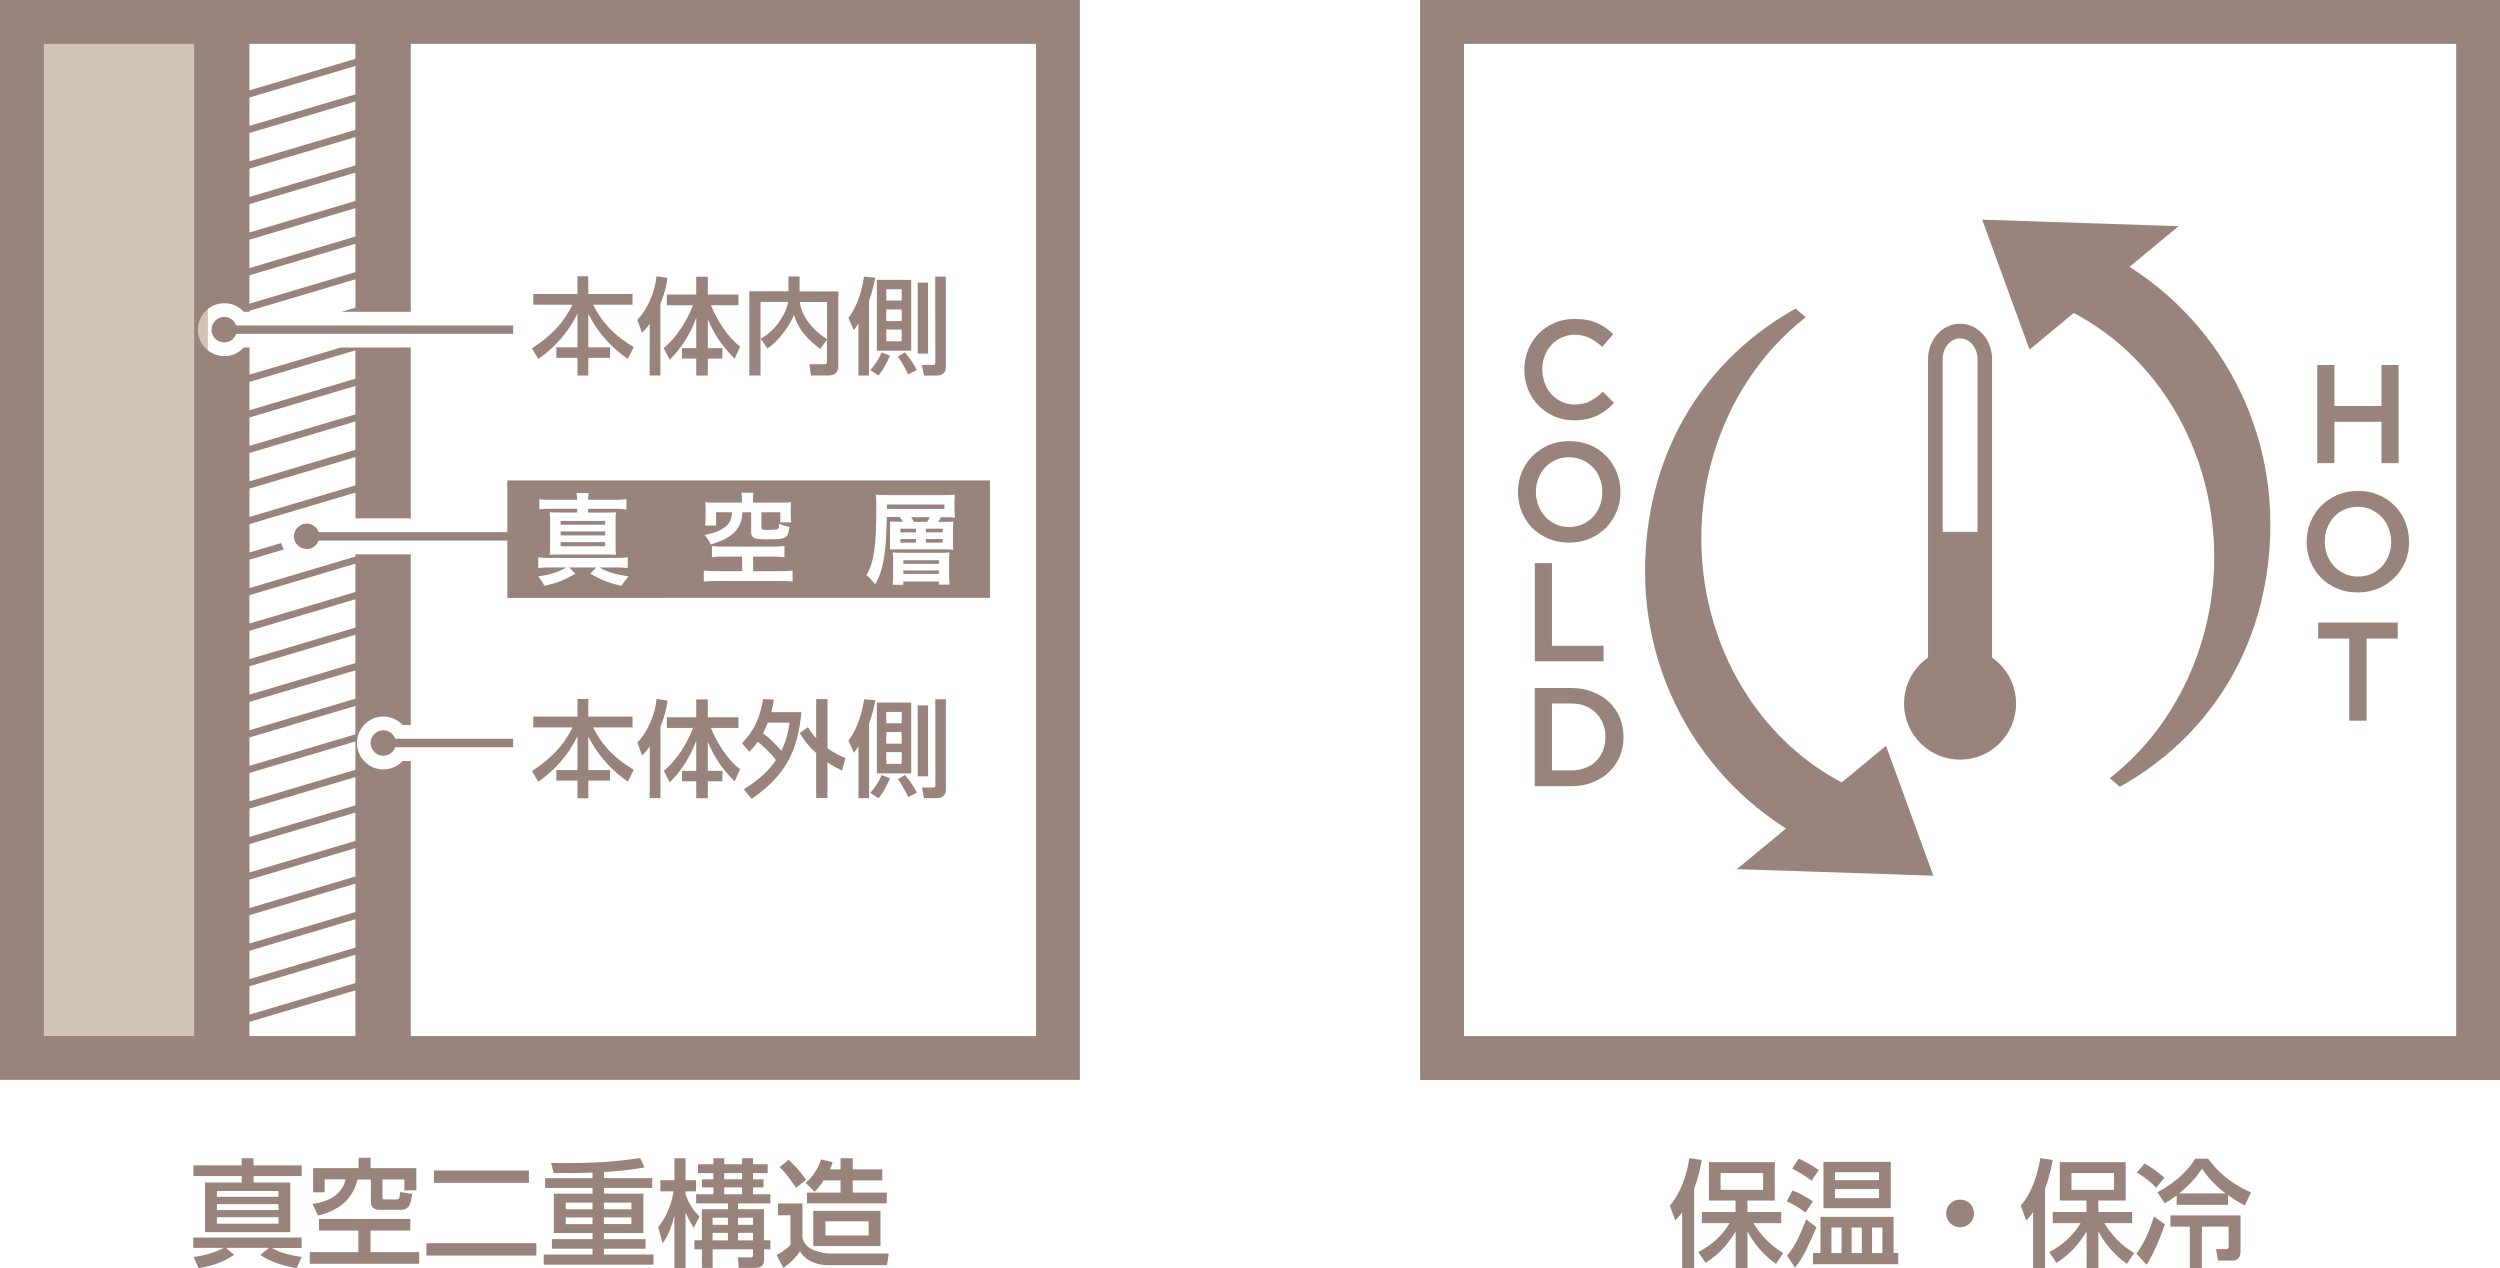
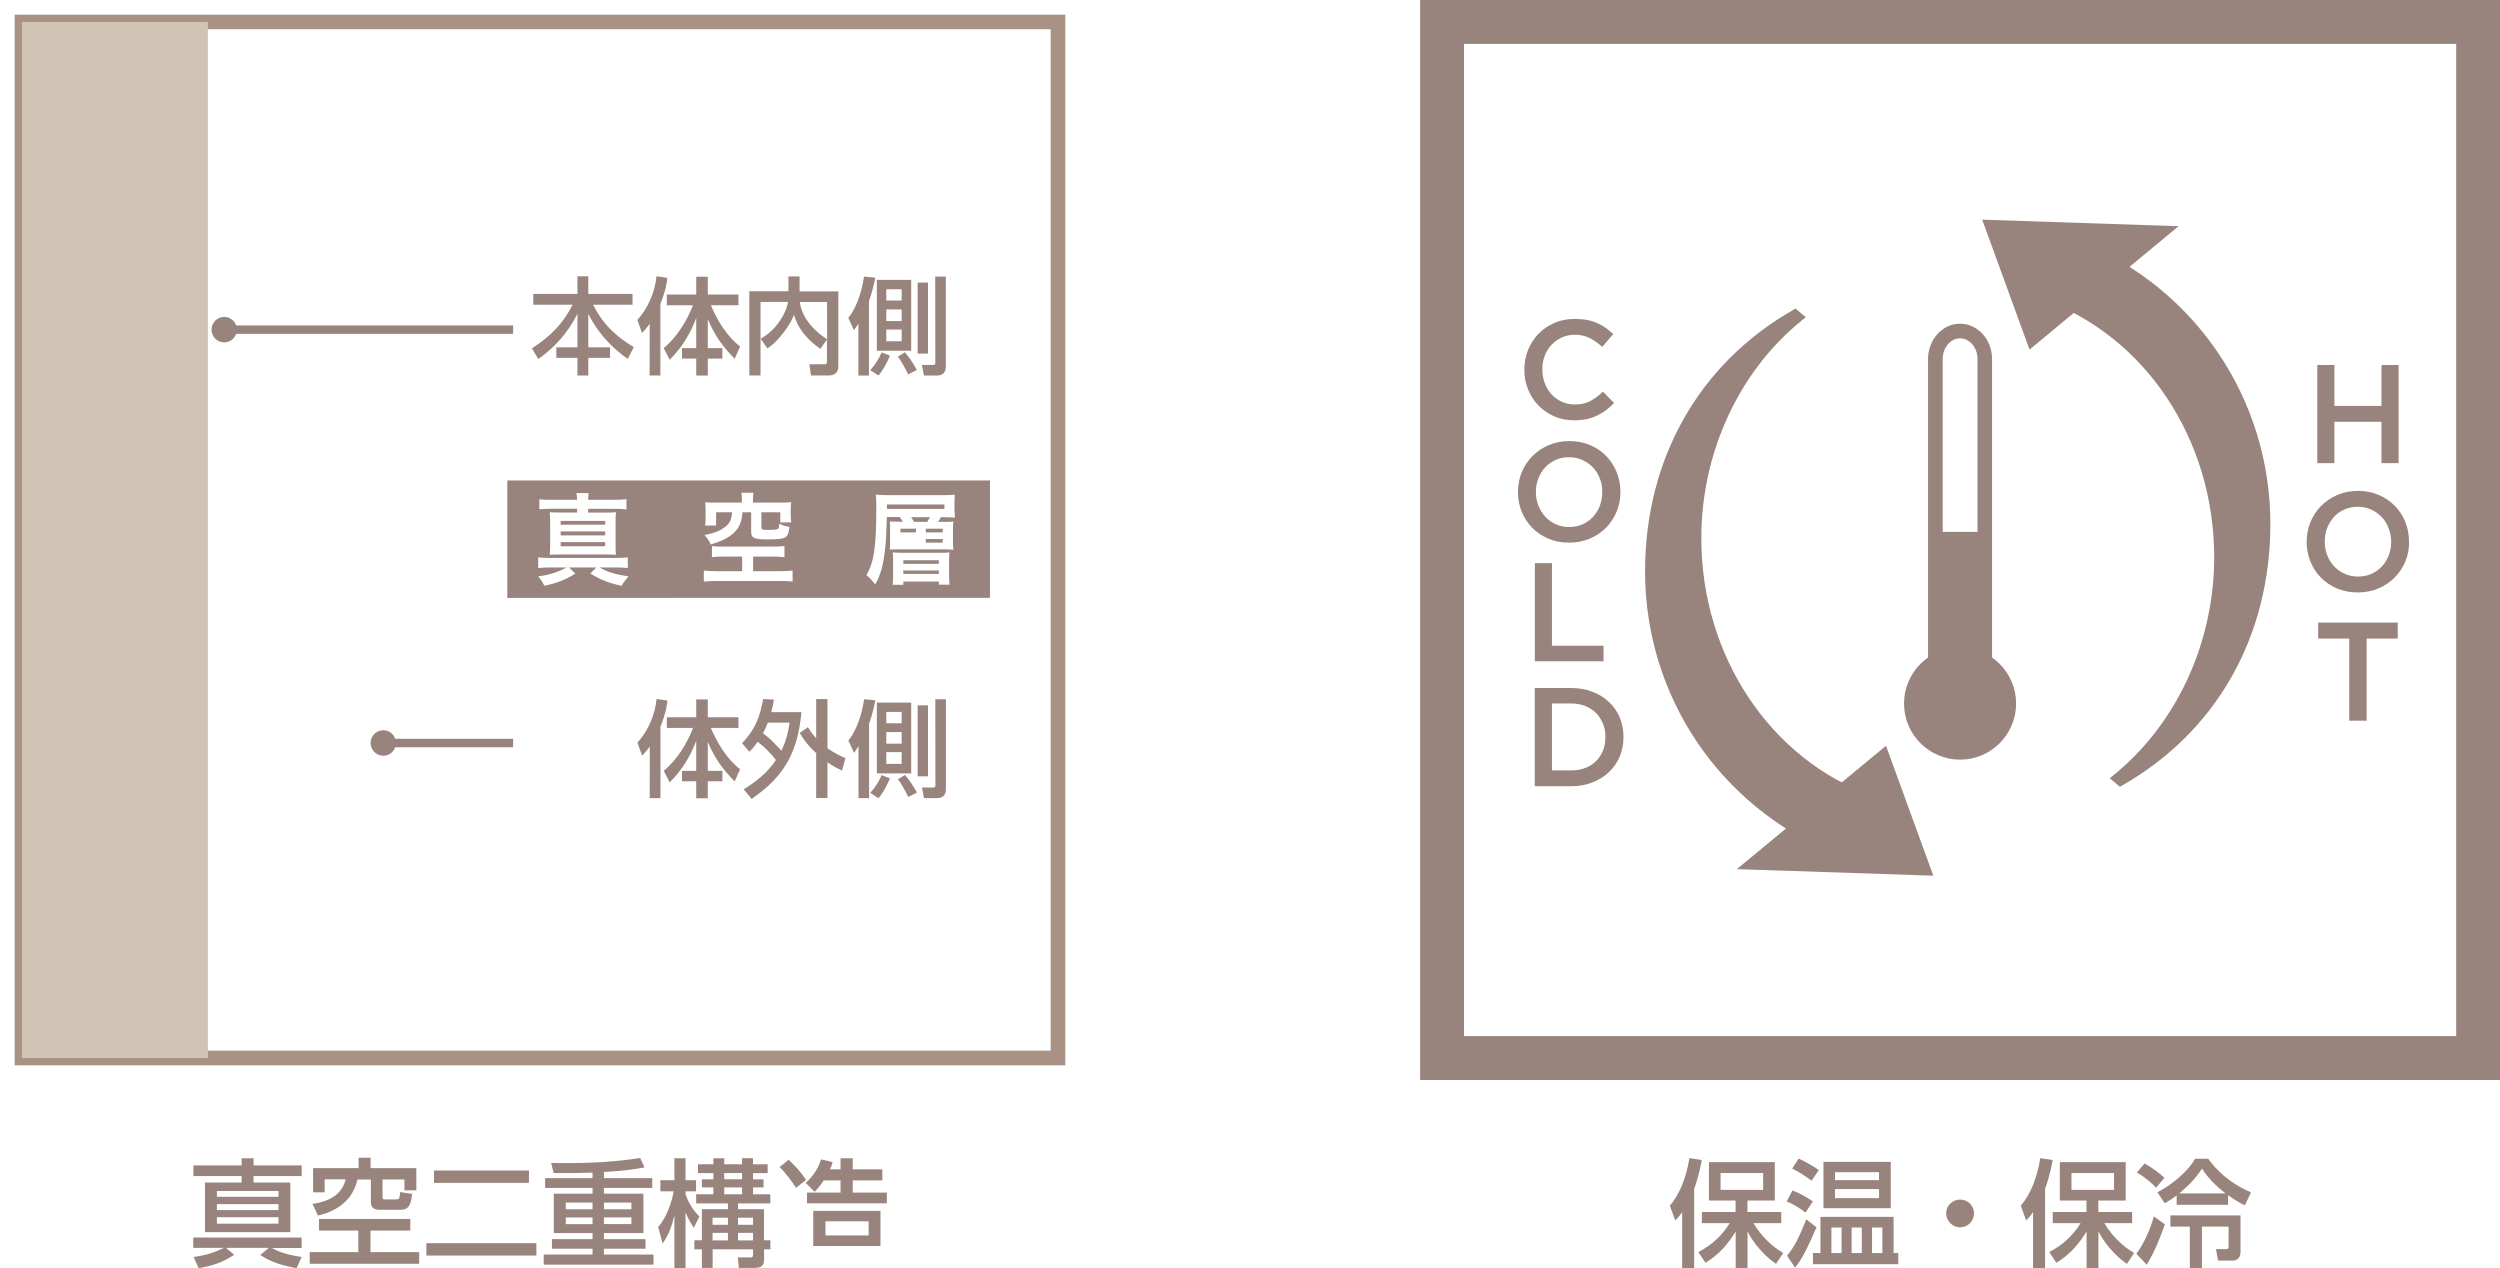
<svg xmlns="http://www.w3.org/2000/svg" xmlns:xlink="http://www.w3.org/1999/xlink" version="1.1" id="レイヤー_1" x="0px" y="0px" viewBox="0 0 283.06 143.6" style="enable-background:new 0 0 283.06 143.6;" xml:space="preserve">
  <style type="text/css">
	.st0{fill:#99847D;}
	.st1{fill:#A79284;}
	.st2{clip-path:url(#SVGID_00000098917650526487839810000003977103777245619613_);fill:#D2C4B4;}
</style>
  <g>
    <g>
      <g>
        <path class="st0" d="M190.46,137.24c-0.26,0.39-0.45,0.6-0.78,0.95l-0.61-1.68c1.07-1.22,1.88-3.22,2.21-5.38l1.4,0.21     c-0.11,0.6-0.29,1.68-0.86,3.27v8.98h-1.36V137.24z M192.29,141.76c1.47-0.75,2.69-1.85,3.55-3.27h-3.15v-1.26h3.82v-1.3h-3.02     v-4.35h7.46v4.35h-3.1v1.3h3.83v1.26h-3.15c1.26,2.08,2.74,2.99,3.37,3.38l-0.81,1.23c-2.07-1.44-3.05-3.31-3.23-3.67v4.17h-1.34     v-4.17c-0.77,1.27-1.8,2.57-3.42,3.55L192.29,141.76z M194.81,132.81v1.91h4.82v-1.91H194.81z" />
        <path class="st0" d="M202.95,134.79c1.17,0.45,1.92,0.98,2.32,1.24l-0.85,1.26c-0.48-0.37-1.22-0.89-2.13-1.26L202.95,134.79z      M205.68,138.96c-1.3,2.94-1.67,3.58-2.44,4.57l-0.9-1.36c0.74-0.91,1.24-1.74,2.17-4.11L205.68,138.96z M203.65,131.18     c0.53,0.23,1.74,0.88,2.28,1.3l-0.82,1.21c-0.8-0.64-1.72-1.14-2.19-1.38L203.65,131.18z M206.12,137.78h8.28v4.09h0.53v1.27     h-9.66v-1.27h0.85V137.78z M214.08,136.8h-7.62v-5.25h7.62V136.8z M207.36,138.99v2.89h1.15v-2.89H207.36z M207.77,132.72v0.9     h4.98v-0.9H207.77z M212.75,134.63h-4.98v1.03h4.98V134.63z M209.65,138.99v2.89h1.15v-2.89H209.65z M211.96,138.99v2.89h1.17     v-2.89H211.96z" />
        <path class="st0" d="M223.51,137.38c0,0.85-0.69,1.58-1.58,1.58c-0.87,0-1.58-0.72-1.58-1.58c0-0.89,0.73-1.56,1.58-1.56     C222.8,135.82,223.51,136.52,223.51,137.38z" />
        <path class="st0" d="M230.19,137.24c-0.26,0.39-0.45,0.6-0.78,0.95l-0.61-1.68c1.07-1.22,1.88-3.22,2.21-5.38l1.4,0.21     c-0.11,0.6-0.29,1.68-0.86,3.27v8.98h-1.36V137.24z M232.02,141.76c1.47-0.75,2.69-1.85,3.55-3.27h-3.15v-1.26h3.82v-1.3h-3.02     v-4.35h7.46v4.35h-3.1v1.3h3.83v1.26h-3.15c1.26,2.08,2.74,2.99,3.37,3.38l-0.81,1.23c-2.07-1.44-3.05-3.31-3.23-3.67v4.17h-1.34     v-4.17c-0.77,1.27-1.8,2.57-3.42,3.55L232.02,141.76z M234.54,132.81v1.91h4.82v-1.91H234.54z" />
        <path class="st0" d="M245.12,138.62c-0.42,1.24-1.23,3.27-2.07,4.58l-1.17-1.26c0.78-0.91,1.63-2.89,1.99-4.21L245.12,138.62z      M242.82,131.73c0.81,0.44,1.72,1.13,2.24,1.62l-0.93,1.13c-0.4-0.42-1.13-1.11-2.19-1.72L242.82,131.73z M254.18,136.47     c-0.42-0.2-1.03-0.5-1.91-1.15v1.09h-5.82v-1.05c-0.65,0.48-0.98,0.66-1.35,0.88l-0.83-1.25c1.6-0.82,3.44-2.32,4.27-3.79h1.48     c0.89,1.22,2.4,2.78,4.85,3.8L254.18,136.47z M253.68,137.62v4.13c0,0.97-0.81,0.98-0.86,0.98h-1.68l-0.24-1.3h1.18     c0.25,0,0.25-0.24,0.25-0.31v-2.24h-3.02v4.69h-1.37v-4.69h-2.2v-1.27H253.68z M251.99,135.12c-0.36-0.26-1.84-1.43-2.66-2.8     c-0.69,1.02-1.38,1.78-2.58,2.8H251.99z" />
      </g>
      <path class="st0" d="M283.06,122.28H160.79V0h122.27V122.28z M165.76,117.31H278.1V4.97H165.76V117.31z" />
      <g>
        <g>
          <polygon class="st0" points="197.76,98.03 213.36,85.13 218.3,98.71     " />
          <path class="st0" d="M218.9,99.15l-22.25-0.74l16.89-13.97L218.9,99.15z M198.87,97.65l18.84,0.63l-4.54-12.46L198.87,97.65z" />
        </g>
        <g>
          <g>
            <path class="st0" d="M203.26,35.43c-10.3,5.87-16.58,16.54-16.58,29.25c0,14.28,8.78,26.5,21.22,31.59l4.05-5.75       c-11.46-4.06-19.74-15.77-19.74-29.61c0-10.26,4.56-19.36,11.6-25.03L203.26,35.43z" />
            <path class="st0" d="M208.05,96.78l-0.31-0.12c-13.05-5.33-21.48-17.88-21.48-31.97c0-12.74,6.12-23.53,16.79-29.61l0.25-0.14       l1.16,0.97l-0.39,0.32c-7.17,5.77-11.44,15.01-11.44,24.7c0,13.35,7.82,25.09,19.46,29.22l0.51,0.18L208.05,96.78z        M202.87,36.15c-10.03,5.99-15.77,16.35-15.77,28.54c0,13.64,8.1,25.8,20.66,31.08l3.54-5.04c-11.69-4.4-19.5-16.3-19.5-29.81       C191.8,51.29,195.92,42.1,202.87,36.15z" />
          </g>
        </g>
      </g>
      <g>
        <g>
          <polygon class="st0" points="245.57,25.99 229.98,38.89 225.03,25.3     " />
          <path class="st0" d="M229.79,39.58l-5.36-14.71l22.24,0.74L229.79,39.58z M225.63,25.74l4.54,12.46l14.3-11.83L225.63,25.74z" />
        </g>
        <g>
          <g>
            <path class="st0" d="M240.06,88.58c10.31-5.86,16.58-16.54,16.58-29.25c0-14.28-8.77-26.5-21.21-31.59l-4.05,5.75       c11.46,4.06,19.73,15.77,19.73,29.6c0,10.26-4.56,19.36-11.59,25.03L240.06,88.58z" />
            <path class="st0" d="M240.02,89.08l-1.15-0.96l0.39-0.32c7.16-5.77,11.44-15.01,11.44-24.71c0-13.34-7.82-25.08-19.46-29.21       l-0.51-0.18l4.55-6.46l0.31,0.12c13.04,5.33,21.47,17.88,21.47,31.97c0,12.75-6.12,23.54-16.79,29.61L240.02,89.08z        M232.03,33.29c11.68,4.4,19.5,16.3,19.5,29.8c0,9.62-4.11,18.81-11.03,24.76c10.01-5.98,15.74-16.33,15.74-28.52       c0-13.64-8.1-25.8-20.65-31.08L232.03,33.29z" />
          </g>
        </g>
      </g>
      <g>
        <path class="st0" d="M264.31,47.76v4.68h-1.94V41.33h1.94v4.63h5.33v-4.63h1.94v11.11h-1.94v-4.68H264.31z" />
        <path class="st0" d="M272.36,63.54c-0.29,0.7-0.69,1.31-1.21,1.83c-0.52,0.53-1.13,0.95-1.84,1.25c-0.71,0.3-1.5,0.46-2.35,0.46     c-0.86,0-1.64-0.15-2.35-0.45c-0.71-0.3-1.32-0.71-1.83-1.23c-0.51-0.51-0.9-1.13-1.19-1.83c-0.28-0.7-0.42-1.43-0.42-2.22     c0-0.78,0.14-1.52,0.42-2.22c0.29-0.7,0.69-1.31,1.2-1.84c0.52-0.52,1.14-0.93,1.84-1.25c0.71-0.3,1.5-0.46,2.35-0.46     c0.86,0,1.64,0.15,2.34,0.46c0.71,0.3,1.32,0.71,1.83,1.23c0.51,0.52,0.91,1.12,1.19,1.83c0.28,0.7,0.42,1.44,0.42,2.22     C272.78,62.1,272.64,62.84,272.36,63.54z M270.45,59.82c-0.18-0.49-0.44-0.91-0.77-1.26c-0.33-0.36-0.74-0.65-1.2-0.86     c-0.46-0.21-0.97-0.32-1.52-0.32c-0.55,0-1.06,0.11-1.52,0.31c-0.46,0.2-0.85,0.49-1.18,0.84c-0.33,0.36-0.58,0.78-0.77,1.26     c-0.18,0.48-0.27,0.99-0.27,1.53c0,0.54,0.09,1.05,0.27,1.53c0.19,0.48,0.44,0.9,0.78,1.26c0.33,0.36,0.73,0.64,1.2,0.85     c0.46,0.22,0.97,0.32,1.52,0.32c0.55,0,1.05-0.1,1.52-0.31c0.46-0.21,0.85-0.49,1.18-0.84c0.33-0.35,0.59-0.78,0.77-1.26     c0.19-0.49,0.28-0.99,0.28-1.53C270.73,60.8,270.64,60.29,270.45,59.82z" />
        <path class="st0" d="M267.96,81.6h-1.97v-9.3h-3.52v-1.81h9.01v1.81h-3.52V81.6z" />
      </g>
      <g>
        <path class="st0" d="M181.85,46.43c-0.31,0.24-0.65,0.44-1.01,0.62c-0.36,0.17-0.75,0.31-1.18,0.4c-0.43,0.09-0.9,0.14-1.42,0.14     c-0.82,0-1.57-0.15-2.25-0.44c-0.69-0.3-1.28-0.71-1.79-1.22c-0.5-0.51-0.89-1.12-1.18-1.82c-0.29-0.7-0.43-1.45-0.43-2.25     c0-0.79,0.14-1.54,0.42-2.23c0.28-0.7,0.68-1.31,1.18-1.84c0.51-0.52,1.11-0.93,1.81-1.23c0.7-0.31,1.47-0.45,2.32-0.45     c0.51,0,0.97,0.04,1.39,0.12c0.42,0.08,0.8,0.2,1.15,0.36c0.35,0.16,0.67,0.34,0.96,0.55c0.3,0.21,0.58,0.44,0.84,0.69     l-1.25,1.45c-0.44-0.42-0.92-0.74-1.41-1c-0.5-0.25-1.06-0.38-1.7-0.38c-0.53,0-1.02,0.11-1.47,0.31     c-0.45,0.21-0.84,0.49-1.17,0.84c-0.33,0.35-0.58,0.76-0.76,1.24c-0.19,0.47-0.27,0.99-0.27,1.54c0,0.55,0.09,1.07,0.27,1.54     c0.18,0.48,0.43,0.9,0.76,1.27c0.33,0.36,0.72,0.64,1.17,0.85c0.45,0.2,0.94,0.31,1.47,0.31c0.68,0,1.26-0.13,1.75-0.39     c0.48-0.26,0.97-0.61,1.44-1.06l1.26,1.27C182.47,45.92,182.17,46.2,181.85,46.43z" />
        <path class="st0" d="M183.05,57.91c-0.29,0.7-0.69,1.31-1.2,1.83c-0.52,0.52-1.13,0.94-1.84,1.24c-0.71,0.3-1.49,0.46-2.35,0.46     c-0.86,0-1.64-0.15-2.35-0.45c-0.71-0.31-1.32-0.71-1.83-1.23c-0.51-0.52-0.9-1.13-1.19-1.83c-0.29-0.7-0.42-1.44-0.42-2.22     c0-0.79,0.14-1.52,0.42-2.23c0.29-0.7,0.69-1.31,1.21-1.83c0.52-0.52,1.13-0.94,1.84-1.25c0.71-0.3,1.49-0.46,2.34-0.46     c0.86,0,1.64,0.15,2.35,0.45c0.71,0.3,1.32,0.71,1.82,1.23c0.51,0.52,0.91,1.12,1.19,1.83c0.29,0.7,0.43,1.43,0.43,2.22     C183.48,56.48,183.34,57.22,183.05,57.91z M181.15,54.2c-0.18-0.49-0.44-0.9-0.78-1.26c-0.34-0.36-0.73-0.64-1.2-0.85     c-0.46-0.21-0.97-0.32-1.52-0.32c-0.55,0-1.06,0.1-1.52,0.31c-0.46,0.21-0.85,0.49-1.18,0.84c-0.33,0.35-0.58,0.77-0.77,1.25     c-0.19,0.49-0.28,1-0.28,1.53c0,0.54,0.09,1.05,0.28,1.53c0.19,0.49,0.44,0.9,0.78,1.27c0.33,0.36,0.73,0.65,1.19,0.86     c0.46,0.21,0.97,0.31,1.52,0.31c0.55,0,1.06-0.11,1.52-0.31c0.46-0.21,0.85-0.48,1.18-0.84c0.33-0.36,0.59-0.78,0.77-1.25     c0.18-0.49,0.27-0.99,0.27-1.53C181.43,55.19,181.33,54.67,181.15,54.2z" />
        <path class="st0" d="M173.78,63.76h1.94v9.35h5.84v1.76h-7.78V63.76z" />
        <path class="st0" d="M183.4,85.64c-0.28,0.68-0.69,1.27-1.22,1.77c-0.52,0.5-1.15,0.89-1.87,1.17c-0.72,0.29-1.52,0.44-2.39,0.44     h-4.15V77.9h4.15c0.87,0,1.67,0.14,2.39,0.43c0.72,0.27,1.35,0.66,1.87,1.16c0.53,0.49,0.94,1.09,1.22,1.76     c0.28,0.68,0.42,1.41,0.42,2.19C183.82,84.22,183.68,84.96,183.4,85.64z M181.5,81.95c-0.19-0.46-0.45-0.87-0.78-1.21     c-0.34-0.34-0.74-0.6-1.22-0.8c-0.48-0.19-1-0.29-1.59-0.29h-2.19v7.58h2.19c0.59,0,1.11-0.1,1.59-0.28     c0.47-0.18,0.88-0.44,1.22-0.78c0.33-0.33,0.59-0.73,0.78-1.19c0.18-0.46,0.27-0.97,0.27-1.52     C181.78,82.92,181.69,82.41,181.5,81.95z" />
      </g>
      <g>
        <path class="st0" d="M228.27,79.66c0,3.5-2.84,6.35-6.34,6.35c-3.51,0-6.35-2.85-6.35-6.35c0-3.51,2.84-6.35,6.35-6.35     C225.43,73.31,228.27,76.15,228.27,79.66z" />
        <path class="st0" d="M221.93,80.48c-2,0-3.63-1.79-3.63-4V40.65c0-2.2,1.62-4,3.63-4c2,0,3.62,1.8,3.62,4v35.83     C225.55,78.69,223.93,80.48,221.93,80.48z M221.93,38.31c-1.09,0-1.97,1.05-1.97,2.35v35.83c0,1.29,0.88,2.35,1.97,2.35     c1.09,0,1.97-1.06,1.97-2.35V40.65C223.9,39.36,223.01,38.31,221.93,38.31z" />
        <rect x="219.12" y="60.22" class="st0" width="5.6" height="19.43" />
      </g>
    </g>
    <g>
      <path class="st1" d="M120.48,120.48H1.79V1.79h118.68V120.48z M3.17,119.1H119.1V3.17H3.17V119.1z" />
      <g>
        <defs>
          <path id="SVGID_1_" d="M120.62,120.62H1.66V1.66h118.96V120.62z M3.31,118.96h115.65V3.31H3.31V118.96z" />
        </defs>
        <use xlink:href="#SVGID_1_" style="overflow:visible;fill:#A79284;" />
        <clipPath id="SVGID_00000075157512559726925550000016409624530876939667_">
          <use xlink:href="#SVGID_1_" style="overflow:visible;" />
        </clipPath>
      </g>
      <g>
        <defs>
          <rect id="SVGID_00000121255859256207404050000017670501174417566366_" x="2.48" y="2.48" width="117.31" height="117.31" />
        </defs>
        <clipPath id="SVGID_00000019676502291128416330000012304043486401692338_">
          <use xlink:href="#SVGID_00000121255859256207404050000017670501174417566366_" style="overflow:visible;" />
        </clipPath>
        <rect x="-3.34" y="-7.93" style="clip-path:url(#SVGID_00000019676502291128416330000012304043486401692338_);fill:#D2C4B4;" width="26.88" height="132.57" />
      </g>
      <path class="st0" d="M28.71,131.14h-1.35v0.81H21.9v1.21h5.46v0.73h-4.15v5.62h9.66v-5.62h-4.16v-0.73h5.45v-1.21h-5.45V131.14z     M31.53,138.55h-6.97v-0.73h6.97V138.55z M31.53,137.01h-6.97v-0.67h6.97V137.01z M31.53,134.85v0.66h-6.97v-0.66H31.53z" />
      <path class="st0" d="M21.88,141.29h3.47c-0.99,0.48-1.81,0.8-3.43,1.03l0.57,1.27c1.34-0.23,2.64-0.58,4.03-1.52l-0.94-0.78h4.86    l-0.97,0.8c1.18,0.83,2.69,1.24,4.11,1.5l0.57-1.27c-1.17-0.18-2.33-0.42-3.37-1.02h3.37v-1.18H21.88V141.29z" />
      <polygon class="st0" points="41.95,139.33 46.46,139.33 46.46,138.02 36.12,138.02 36.12,139.33 40.57,139.33 40.57,141.77     35.07,141.77 35.07,143.09 47.46,143.09 47.46,141.77 41.95,141.77   " />
      <path class="st0" d="M35.38,136.31l0.62,1.32c2.84-0.66,4.09-2.33,4.47-4.08h1.52v2.6c0,0.69,0.56,0.83,0.99,0.83h2.37    c0.99,0,1.18-0.66,1.31-1.8l-1.35-0.21c-0.08,0.81-0.12,0.83-0.52,0.83h-1.27c-0.21,0-0.21-0.09-0.21-0.32v-1.94h2.48v1.23h1.35    v-2.51h-5.18v-1.18H40.6v1.18h-5.15v2.74h1.31v-1.47h2.37C38.84,134.82,37.84,135.96,35.38,136.31z" />
      <rect x="49.14" y="132.53" class="st0" width="10.75" height="1.4" />
      <rect x="48.28" y="140.76" class="st0" width="12.45" height="1.4" />
      <path class="st0" d="M68.38,141.39h4.71v-1.09h-4.71v-0.69h4.47v-4.46h-4.47v-0.65h5.47v-1.11h-5.47v-0.69    c2.31-0.15,3.41-0.3,4.6-0.52l-0.5-1.07c-1.11,0.17-3.71,0.58-8.19,0.58c-0.6,0-1.03,0-1.89-0.01l0.29,1.14    c1.97,0.01,2.84,0,4.4-0.05v0.62h-5.37v1.11h5.37v0.65H62.7v4.46h4.39v0.69h-4.6v1.09h4.6v0.65h-5.53v1.15h12.43v-1.15h-5.61    V141.39z M68.38,136.16h3.11v0.76h-3.11V136.16z M68.38,137.84h3.11v0.75h-3.11V137.84z M67.09,138.6h-3.03v-0.75h3.03V138.6z     M67.09,136.92h-3.03v-0.76h3.03V136.92z" />
      <path class="st0" d="M85.26,134.44h1.19v-0.91h-1.19v-0.7h1.66v-1.01h-1.66v-0.68h-1.24v0.68H82v-0.68h-1.23v0.68h-1.74v1.01h1.74    v0.7h-1.3v0.91h1.3v0.78h-1.95v1.03h3.6v0.66h-2.95v3.52h-0.85v1.02h0.85v2.11h1.22v-2.11h4.57v0.56c0,0.31-0.03,0.36-0.45,0.36    h-1.27l0.11,1.19h1.76c0.93,0,1.1-0.41,1.1-0.94v-1.17h0.72v-1.02H86.5v-3.52h-2.94v-0.66h3.66v-1.03h-1.96V134.44z M82.42,140.44    h-1.74v-0.85h1.74V140.44z M82.42,138.68h-1.74v-0.8h1.74V138.68z M85.26,140.44h-1.7v-0.85h1.7V140.44z M85.26,137.88v0.8h-1.7    v-0.8H85.26z M84.01,135.22H82v-0.78h2.02V135.22z M84.01,133.52H82v-0.7h2.02V133.52z" />
      <path class="st0" d="M77.62,135.23v-0.34h1.19v-1.26h-1.19v-2.49h-1.26v2.49h-1.59v1.26h1.5c-0.17,0.99-0.66,2.78-1.75,4.04    l0.5,1.86c0.72-0.99,1.05-2,1.34-3.18v5.96h1.26v-6.31c0.25,0.62,0.44,0.97,0.93,1.76l0.64-1.27    C78.51,137.04,78.01,136.33,77.62,135.23z" />
      <path class="st0" d="M89.29,131.31l-1.02,0.83c0.68,0.64,1.51,1.8,1.86,2.35l1.14-0.9C90.66,132.69,90.17,132.15,89.29,131.31z" />
      <path class="st0" d="M99.69,141.08v-3.98h-7.61v3.98H99.69z M93.46,138.28h4.89v1.6h-4.89V138.28z" />
-       <path class="st0" d="M92.04,141.49c-0.84-0.37-1.05-0.91-1.18-1.29v-3.94h-2.77v1.34h1.41v3.35c-0.24,0.25-0.54,0.56-1.56,1.17    l0.75,1.44c0.83-0.6,1.37-1.1,1.89-1.89c0.77,1.31,2.27,1.58,3.21,1.58h6.63l0.21-1.32h-6.73    C93.6,141.93,92.78,141.83,92.04,141.49z" />
      <path class="st0" d="M92.97,131.27c-0.17,0.5-0.62,1.71-1.75,2.66l1.02,1.01c0.33-0.35,0.65-0.7,1.02-1.29h1.91v1.38h-3.8v1.22    h9.04v-1.22h-3.86v-1.38h3.35v-1.25h-3.35v-1.26h-1.38v1.26h-1.19c0.15-0.34,0.23-0.57,0.29-0.82L92.97,131.27z" />
      <g>
        <path class="st0" d="M60.38,33.28h5v-2h1.23v2l5.01,0v1.22l-4.46,0c1.15,2.34,2.83,3.76,4.6,4.8l-0.69,1.34     c-1.24-0.89-3.1-2.4-4.46-5.11l0,3.8l2.46,0v1.19l-2.46,0v2h-1.23v-2h-2.39v-1.19h2.39l0-3.8c-1.11,2.2-2.58,3.81-4.43,5.12     l-0.72-1.2c2.18-1.46,3.52-2.8,4.6-4.95h-4.45V33.28z" />
        <path class="st0" d="M73.56,36.66c-0.38,0.54-0.63,0.79-0.87,1.03l-0.53-1.47c1.24-1.33,2.02-3.27,2.17-4.94l1.23,0.18     c-0.05,0.49-0.17,1.42-0.79,2.95l0,8.1h-1.22L73.56,36.66z M75.14,39.41c1.52-1.22,2.7-3.22,3.32-4.85H75.5v-1.21h3.33v-2.02     h1.31v2.02l3.47,0v1.21l-3.12,0c0.68,1.66,1.87,3.6,3.31,4.67l-0.62,1.39c-1.43-1.46-2.32-2.74-3.04-4.49l0,3.29l1.65,0v1.18     l-1.65,0v1.92h-1.31V40.6h-1.61v-1.18h1.61l0-3.41c-0.67,1.77-1.65,3.41-3.01,4.71L75.14,39.41z" />
        <path class="st0" d="M86.13,38.36c0.55-0.35,1.41-0.87,2.24-2.14c0.47-0.69,0.75-1.42,0.86-2.03h-3.12l0,8.32h-1.27l0-9.53h4.43     V31.3h1.26v1.69l4.39,0l0,8.46c0,0.93-0.66,1.06-1.1,1.06l-2,0l-0.17-1.27l1.67,0c0.14,0,0.31,0,0.31-0.25v-2.55l-0.74,1.06     c-0.42-0.28-2.38-1.64-2.99-3.85c-0.37,1.06-1.78,3.04-3.02,3.8L86.13,38.36z M93.64,34.19l-3.08,0     c0.11,1.14,0.94,2.85,3.09,4.22L93.64,34.19z" />
        <path class="st0" d="M97.19,36.64c-0.15,0.25-0.25,0.4-0.51,0.75l-0.63-1.4c0.61-0.73,1.42-2.27,1.78-4.67l1.27,0.12     c-0.11,0.57-0.31,1.54-0.71,2.65l0,8.43h-1.2L97.19,36.64z M100.77,40.27c-0.49,1.11-0.81,1.63-1.3,2.25l-0.94-0.61     c0.54-0.6,0.99-1.27,1.29-2.01L100.77,40.27z M103.17,31.69l0,8.02h-3.89l0-8.02H103.17z M100.35,32.75v1.28h1.74v-1.28H100.35z      M100.35,35.04v1.31h1.74v-1.31H100.35z M100.35,37.31l0,1.33h1.74l0-1.33H100.35z M102.45,39.89c0.54,0.61,0.98,1.3,1.36,2     l-0.98,0.5c-0.07-0.16-0.7-1.42-1.18-2.01L102.45,39.89z M103.9,32l1.17,0l0,8.04l-1.17,0L103.9,32z M105.89,31.32h1.2l0,10.16     c0,0.25,0,1.04-1.05,1.04l-1.43,0l-0.23-1.2l1.27,0c0.25,0,0.25-0.13,0.25-0.25L105.89,31.32z" />
      </g>
      <g>
-         <path class="st0" d="M60.38,81.14h5v-2h1.23v2l5.01,0v1.22l-4.46,0c1.15,2.34,2.83,3.76,4.6,4.8l-0.69,1.34     c-1.24-0.89-3.1-2.4-4.46-5.11l0,3.8l2.46,0v1.19l-2.46,0v2h-1.23v-2h-2.39v-1.19h2.39l0-3.8c-1.11,2.2-2.58,3.81-4.43,5.12     l-0.72-1.2c2.18-1.46,3.52-2.8,4.6-4.95h-4.45V81.14z" />
        <path class="st0" d="M73.57,84.52c-0.38,0.54-0.63,0.79-0.87,1.03l-0.53-1.47c1.24-1.33,2.02-3.27,2.17-4.94l1.23,0.18     c-0.05,0.49-0.17,1.42-0.79,2.95l0,8.1h-1.22L73.57,84.52z M75.15,87.27c1.52-1.22,2.7-3.22,3.32-4.85H75.5v-1.21h3.33v-2.02     h1.31v2.02l3.47,0v1.21l-3.12,0c0.68,1.66,1.87,3.6,3.31,4.67l-0.62,1.39c-1.43-1.46-2.32-2.74-3.04-4.49l0,3.29l1.65,0v1.18     l-1.65,0v1.92h-1.31v-1.92h-1.61v-1.18h1.61l0-3.41c-0.67,1.77-1.65,3.41-3.01,4.71L75.15,87.27z" />
        <path class="st0" d="M84.02,84.15c1.51-1.59,2.02-2.99,2.39-5l1.21,0.06c-0.06,0.42-0.13,0.81-0.29,1.42h3.41     c-0.4,4.34-1.79,7.21-5.64,9.82l-0.89-1.08c2.08-1.3,3.02-2.38,3.64-3.32c-0.64-0.85-1.27-1.43-2.06-2.07     c-0.38,0.57-0.68,0.87-0.95,1.14L84.02,84.15z M86.94,81.82c-0.1,0.25-0.27,0.68-0.55,1.21c0.76,0.56,0.91,0.72,2.09,1.96     c0.59-1.21,0.79-2.29,0.92-3.17H86.94z M91.48,82.33c0.2,0.33,0.43,0.7,0.93,1.26v-4.44l1.28,0v5.57     c0.84,0.59,1.52,0.9,2.03,1.12l-0.39,1.41c-0.42-0.2-0.92-0.44-1.64-0.94l0,4.04l-1.28,0l0-5.08c-1.15-1.05-1.59-1.83-1.86-2.28     L91.48,82.33z" />
        <path class="st0" d="M97.2,84.49c-0.15,0.25-0.25,0.4-0.51,0.75l-0.63-1.4c0.61-0.73,1.42-2.27,1.78-4.67l1.27,0.12     c-0.11,0.57-0.31,1.54-0.71,2.65l0,8.43h-1.2L97.2,84.49z M100.77,88.13c-0.49,1.11-0.81,1.63-1.3,2.25l-0.94-0.61     c0.54-0.6,0.99-1.27,1.29-2.01L100.77,88.13z M103.17,79.55l0,8.02h-3.89l0-8.02H103.17z M100.35,80.61v1.28h1.74v-1.28H100.35z      M100.35,82.89v1.31h1.74v-1.31H100.35z M100.35,85.16v1.33h1.74v-1.33H100.35z M102.46,87.74c0.54,0.61,0.98,1.3,1.36,2     l-0.98,0.5c-0.07-0.16-0.7-1.42-1.18-2.01L102.46,87.74z M103.9,79.86l1.17,0l0,8.04l-1.17,0L103.9,79.86z M105.9,79.17h1.2     l0,10.16c0,0.25,0,1.04-1.05,1.04l-1.43,0l-0.23-1.2l1.27,0c0.25,0,0.25-0.13,0.25-0.25L105.9,79.17z" />
      </g>
-       <path class="st0" d="M0,0v122.27h122.27V0H0z M28.24,4.97h12v1.69l-12,3.57V4.97z M28.24,11.04l12-3.57v3.21l-12,3.57V11.04z     M28.24,15.06l12-3.57v3.21l-12,3.57V15.06z M28.24,19.09l12-3.57v3.21l-12,3.57V19.09z M28.24,23.11l12-3.57v3.21l-12,3.57V23.11    z M28.24,27.14l12-3.57v3.21l-12,3.57V27.14z M28.24,31.17l12-3.57v3.21l-12,3.57V31.17z M21.98,117.31H4.97V4.97h17.01V117.31z     M40.24,117.31h-12v-1.61l12-3.57V117.31z M40.24,111.31l-12,3.57v-3.21l12-3.57V111.31z M40.24,107.29l-12,3.57v-3.21l12-3.57    V107.29z M40.24,103.26l-12,3.57v-3.21l12-3.57V103.26z M40.24,99.24l-12,3.57v-3.21l12-3.57V99.24z M40.24,95.21l-12,3.57v-3.21    l12-3.57V95.21z M40.24,91.19l-12,3.57v-3.21l12-3.57V91.19z M40.24,87.16l-12,3.57v-3.21l12-3.57V87.16z M40.24,83.14l-12,3.57    v-3.21l12-3.57V83.14z M40.24,79.11l-12,3.57v-3.21l12-3.57V79.11z M40.24,75.08l-12,3.57v-3.21l12-3.57V75.08z M40.24,71.06    l-12,3.57v-3.21l12-3.57V71.06z M40.24,67.03l-12,3.57v-3.21l12-3.57V67.03z M117.31,117.31h-70.8V86.16h-0.92    c-0.55,0.6-1.34,0.96-2.18,0.96c-1.65,0-2.99-1.34-2.99-3c0-1.65,1.34-2.99,2.99-2.99c0.84,0,1.63,0.36,2.18,0.96h0.92V62.76    h-6.26v0.25l-12,3.57v-3.21l3.89-1.16c-0.13-0.23-0.23-0.47-0.3-0.73l-3.59,1.07v-3.21l12-3.57v2.92h6.26V39.35h-7.93l-10.33,3.07    v-3.07h-0.66c-0.55,0.61-1.33,0.97-2.19,0.97c-1.65,0-2.99-1.34-2.99-2.99c0-1.65,1.34-3,2.99-3c0.86,0,1.64,0.36,2.19,0.97h0.66    v-0.11l12-3.57v3.21l-1.57,0.47h7.83V4.97h70.8V117.31z M40.24,43.7v3.21l-12,3.57v-3.21L40.24,43.7z M28.24,46.45v-3.21l12-3.57    v3.21L28.24,46.45z M40.24,47.72v3.21l-12,3.57v-3.21L40.24,47.72z M40.24,51.75v3.21l-12,3.57v-3.21L40.24,51.75z" />
      <g>
        <path class="st0" d="M26.74,36.85c-0.2-0.56-0.72-0.97-1.35-0.97c-0.8,0-1.44,0.65-1.44,1.45c0,0.8,0.64,1.44,1.44,1.44     c0.63,0,1.15-0.41,1.35-0.97H58.1v-0.95H26.74z" />
-         <path class="st0" d="M34.73,59.28c-0.8,0-1.45,0.65-1.45,1.45c0,0.8,0.65,1.44,1.45,1.44c0.63,0,1.14-0.41,1.34-0.96H58.1v-0.96     H36.07C35.87,59.69,35.35,59.28,34.73,59.28z" />
        <path class="st0" d="M43.4,82.68c-0.79,0-1.44,0.65-1.44,1.44c0,0.8,0.65,1.45,1.44,1.45c0.63,0,1.15-0.41,1.35-0.96H58.1v-0.96     H44.75C44.55,83.09,44.03,82.68,43.4,82.68z" />
      </g>
      <g>
        <rect x="102.28" y="64.59" class="st0" width="4.02" height="0.39" />
        <rect x="102.28" y="63.43" class="st0" width="4.02" height="0.41" />
-         <rect x="101.95" y="61.03" class="st0" width="1.76" height="0.41" />
        <rect x="63.48" y="60.17" class="st0" width="5.04" height="0.45" />
        <rect x="63.48" y="58.98" class="st0" width="5.04" height="0.43" />
        <rect x="63.48" y="61.38" class="st0" width="5.04" height="0.47" />
        <rect x="104.82" y="59.86" class="st0" width="1.92" height="0.42" />
        <rect x="101.95" y="59.86" class="st0" width="1.76" height="0.42" />
        <path class="st0" d="M57.44,54.4l0,13.3l54.65-0.01V54.4L57.44,54.4z M81.08,58v1.5l-1.25,0c0.05-0.31,0.06-0.57,0.06-0.91V57.7     c0-0.35-0.01-0.57-0.05-0.83c0.42,0.04,0.71,0.05,1.24,0.04H84v-0.39c0-0.31-0.01-0.47-0.06-0.73h1.37     c-0.03,0.2-0.06,0.43-0.06,0.73v0.39h3.09c0.53,0,0.83-0.01,1.24-0.05c-0.04,0.25-0.05,0.46-0.05,0.83v0.62     c0,0.33,0.01,0.55,0.06,0.84h-1.24V58h-2.14v1.72c0,0.21,0.08,0.26,0.43,0.27c0.07,0,0.21,0,0.41,0.01c0.02,0,0.05,0,0.05,0     c0.37,0,0.82-0.04,0.93-0.08c0.14-0.05,0.19-0.2,0.19-0.62c0.41,0.19,0.68,0.27,1.16,0.36c-0.07,0.67-0.18,0.95-0.42,1.14     c-0.3,0.21-0.73,0.27-2.11,0.27c-0.87,0-1.27-0.05-1.5-0.19c-0.23-0.14-0.3-0.31-0.3-0.7V58h-0.99     c-0.05,0.91-0.29,1.59-0.78,2.14c-0.37,0.42-0.89,0.76-1.57,1.07c-0.32,0.13-0.6,0.23-1.23,0.44c-0.18-0.4-0.41-0.74-0.71-1.07     c1.11-0.22,1.7-0.45,2.25-0.86c0.6-0.44,0.79-0.8,0.87-1.72H81.08z M61.06,56.52c0.38,0.06,0.74,0.07,1.39,0.07h2.89     c-0.01-0.36-0.02-0.53-0.07-0.76h1.38c-0.04,0.25-0.05,0.36-0.06,0.76l2.92,0c0.64,0,1.01-0.01,1.42-0.07v1.16     c-0.42-0.06-0.79-0.07-1.42-0.07l-2.92,0v0.43h1.82c0.63,0,0.94-0.01,1.33-0.04c-0.04,0.35-0.04,0.62-0.04,1.27v2.27     c0,0.64,0,0.91,0.04,1.27c-0.41-0.02-0.76-0.03-1.33-0.03h-4.84c-0.55,0-0.94,0.01-1.33,0.03c0.04-0.39,0.05-0.71,0.05-1.27     v-2.27c0-0.57-0.01-0.89-0.05-1.27c0.42,0.02,0.71,0.03,1.35,0.03h1.76v-0.43h-2.89c-0.63,0-1.01,0.02-1.39,0.07V56.52z      M70.38,66.33c-1.49-0.33-2.37-0.68-3.54-1.39l0.68-0.69h-3.08l0.7,0.7c-1.11,0.69-2.14,1.1-3.51,1.37     c-0.2-0.42-0.35-0.66-0.7-1.05c1.35-0.2,2.23-0.48,3.22-1.02h-1.96c-0.49,0-0.88,0.02-1.25,0.07V63.1     c0.36,0.05,0.71,0.07,1.26,0.07l7.53,0c0.62,0,0.96-0.01,1.35-0.07v1.22c-0.39-0.05-0.74-0.07-1.23-0.07l-1.97,0     c0.9,0.53,1.78,0.79,3.28,1.01C70.78,65.7,70.59,65.95,70.38,66.33z M89.75,65.85c-0.39-0.05-0.83-0.07-1.38-0.07H81.1     c-0.57,0-1.02,0.03-1.41,0.07V64.6c0.25,0.04,0.91,0.07,1.41,0.07h2.93v-1.65H81.9c-0.61,0-0.94,0.01-1.29,0.07l0-1.27     c0.35,0.06,0.66,0.07,1.18,0.07h5.71c0.54,0,0.98-0.02,1.32-0.07l0,1.27c-0.36-0.05-0.74-0.07-1.3-0.07h-2.25v1.65h3.09     c0.59,0,1.07-0.02,1.38-0.07V65.85z M106.3,66.21v-0.37l-4.02,0v0.37h-1.21c0.04-0.32,0.05-0.52,0.05-1.03v-1.63     c0-0.5-0.01-0.67-0.05-1c0.29,0.02,0.57,0.04,1.15,0.04l4.14,0c0.63,0,0.81-0.01,1.15-0.04c-0.04,0.31-0.05,0.53-0.05,0.95v1.72     c0,0.43,0.01,0.67,0.06,0.98H106.3z M108.12,58.6c-0.35-0.02-0.72-0.04-1.23-0.04h-0.36c-0.08,0.18-0.14,0.27-0.32,0.53h0.77     c0.47,0,0.73-0.01,0.96-0.04c-0.02,0.27-0.04,0.52-0.04,0.83v1.51c0,0.38,0.01,0.57,0.04,0.85c-0.26-0.02-0.54-0.04-0.93-0.04     l-5.25,0c-0.63,0-0.77,0-1.01,0.02c0.02-0.27,0.03-0.46,0.03-0.91v-1.37c0-0.49-0.01-0.69-0.03-0.89c0.22,0.01,0.44,0.02,1,0.02     h0.47c-0.11-0.2-0.15-0.27-0.37-0.53h-1.44c-0.08,2.44-0.09,2.71-0.19,3.56c-0.19,1.83-0.5,2.97-1.12,4.06     c-0.52-0.6-0.62-0.73-1-1.05c0.87-1.45,1.12-3.26,1.12-7.75c0-0.66-0.01-0.95-0.06-1.36c0.42,0.05,0.83,0.06,1.48,0.06l6.17,0     c0.59,0,0.94-0.01,1.3-0.05c-0.02,0.29-0.04,0.52-0.04,0.87v0.83C108.09,58.09,108.1,58.35,108.12,58.6z" />
        <rect x="104.82" y="61.03" class="st0" width="1.92" height="0.41" />
        <rect x="100.42" y="57.12" class="st0" width="6.51" height="0.5" />
        <path class="st0" d="M105.29,58.56l-2.13,0c0.15,0.21,0.21,0.31,0.32,0.53l1.5,0C105.11,58.88,105.22,58.71,105.29,58.56z" />
      </g>
    </g>
  </g>
</svg>